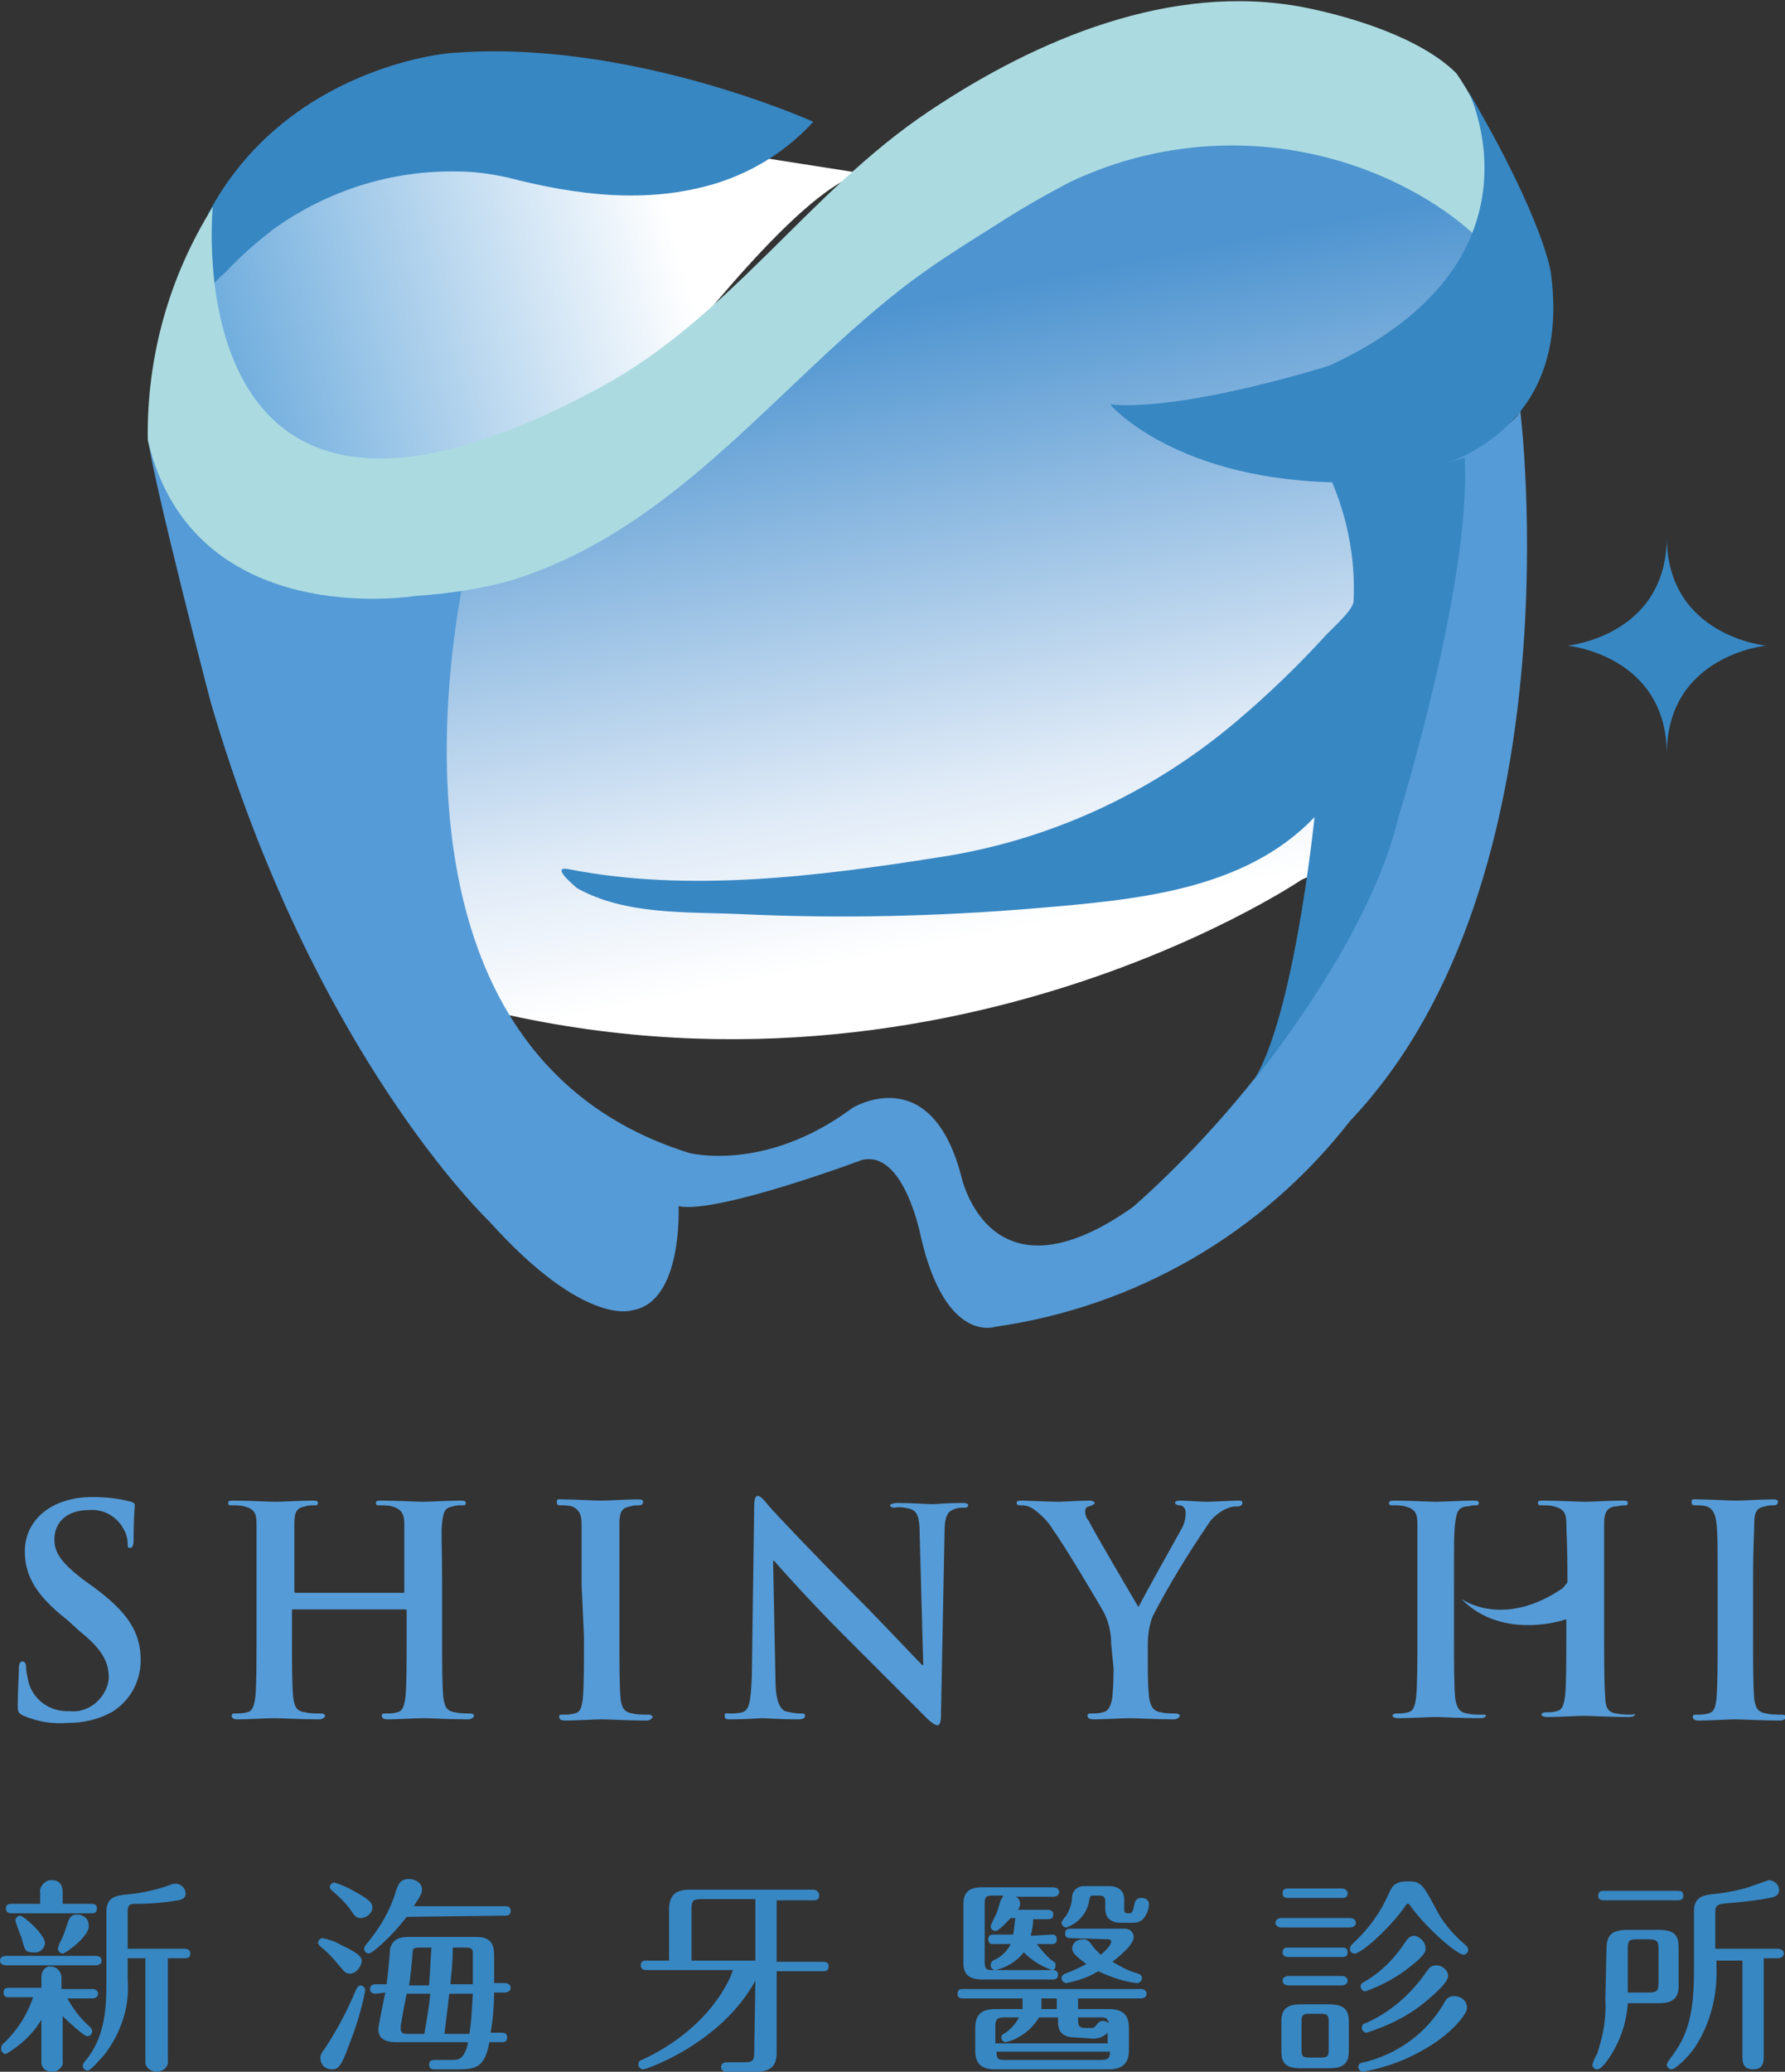
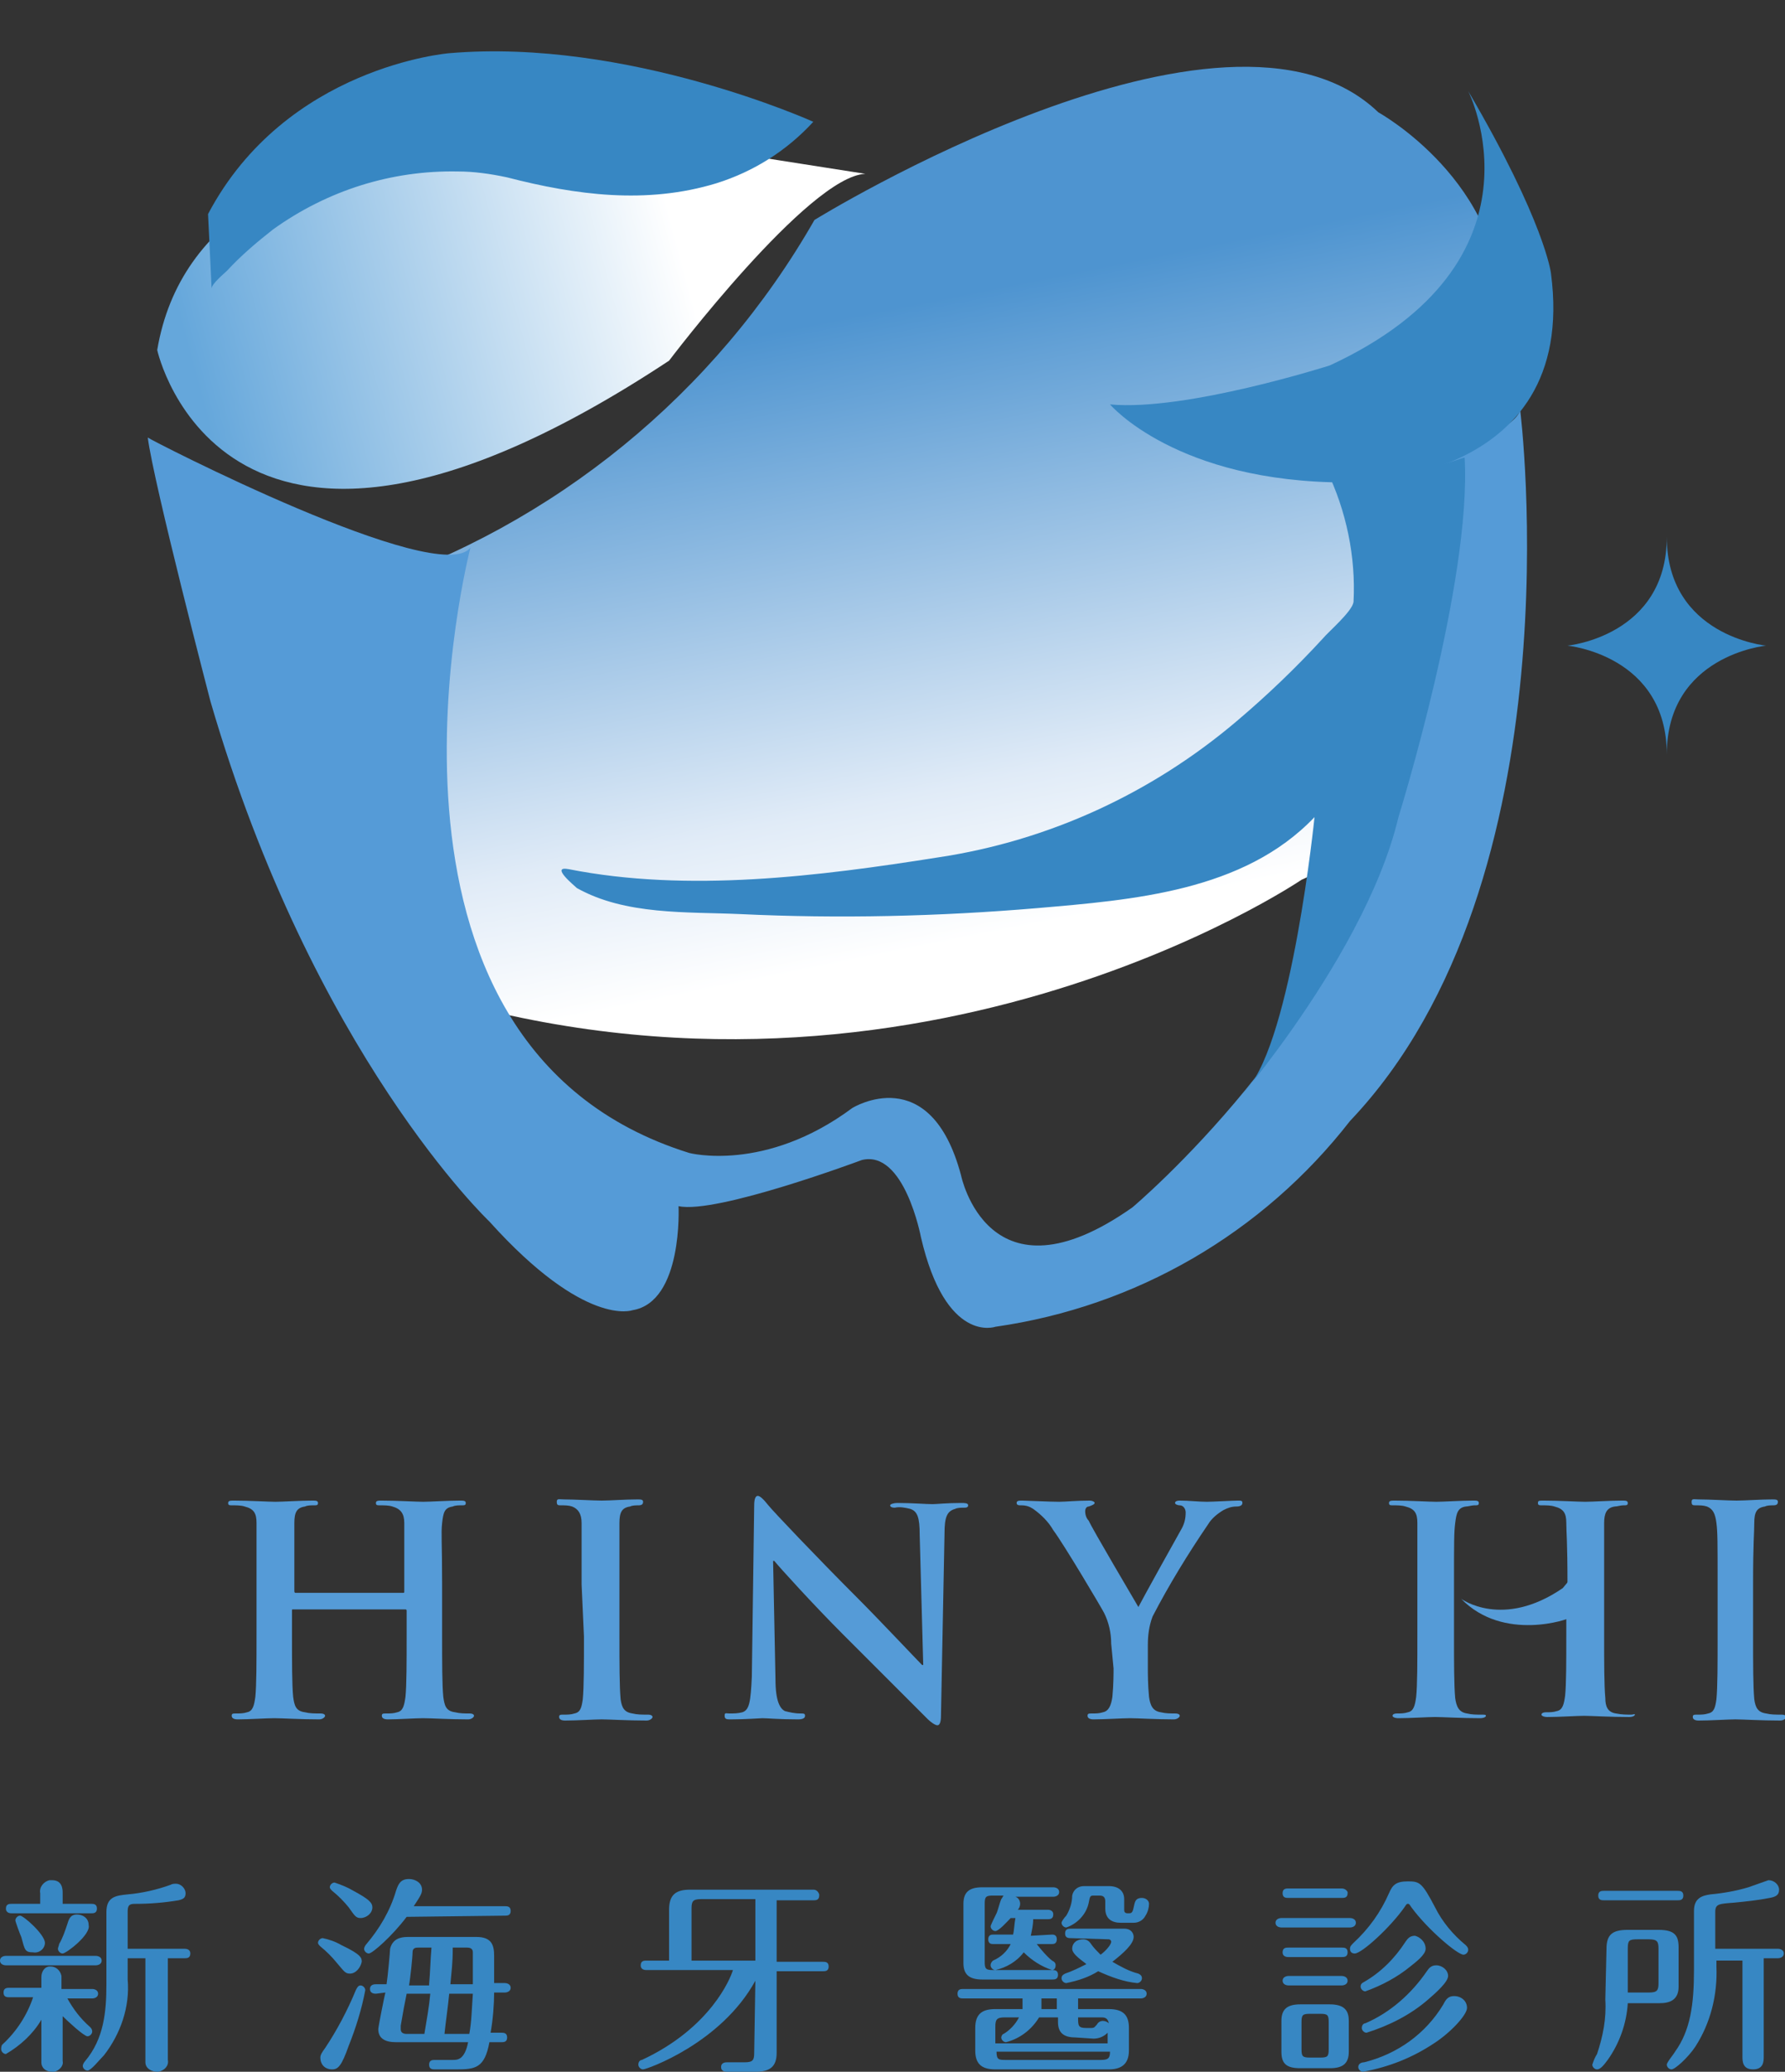
<svg xmlns="http://www.w3.org/2000/svg" version="1.1" id="圖層_1" x="0px" y="0px" viewBox="0 0 151 175.2" style="enable-background:new 0 0 151 175.2;" xml:space="preserve">
  <rect x="0" y="0" width="151" height="175.2" fill="#333333" stroke="none" />
  <style type="text/css">
	.st0{fill:#3787C3;}
	.st1{fill:#559BD7;}
	.st2{fill:url(#SVGID_1_);}
	.st3{fill:url(#SVGID_2_);}
	.st4{fill:#ABDBE1;}
	.st5{fill:#231815;}
	.st6{fill:none;}
</style>
  <g id="圖層_2_1_">
    <g id="圖層_1-2">
      <path class="st0" d="M8.1,165.4c0.2,0,0.5,0.1,0.5,0.4s-0.3,0.4-0.5,0.4H0.5c-0.2,0-0.5-0.1-0.5-0.4s0.3-0.4,0.5-0.4H8.1z     M3.5,170.8c-0.7,1.2-1.8,2.2-3,2.9c-0.2,0-0.4-0.2-0.4-0.4c0-0.1,0-0.3,0.1-0.4c1.2-1.1,2.1-2.5,2.6-4H0.8c-0.2,0-0.5,0-0.5-0.4    s0.3-0.4,0.5-0.4h2.7v-0.9c0-0.5,0.3-0.9,0.7-0.9c0,0,0.1,0,0.1,0c0.4,0,0.8,0.3,0.9,0.8c0,0.1,0,0.1,0,0.2v0.9h2.6    c0.2,0,0.5,0.1,0.5,0.4S8,169,7.8,169H5.7c0.5,0.9,1.1,1.7,1.9,2.4c0.1,0.1,0.2,0.2,0.2,0.4c0,0.2-0.2,0.4-0.4,0.4c0,0,0,0,0,0    c-0.3,0-1.7-1.3-2.1-1.7v3.8c0.1,0.4-0.3,0.8-0.7,0.9c-0.1,0-0.1,0-0.2,0c-0.5,0-0.9-0.3-0.9-0.8c0,0,0-0.1,0-0.1L3.5,170.8z     M3.4,161v-0.9c-0.1-0.5,0.3-1,0.8-1.1c0.1,0,0.1,0,0.2,0c0.9,0,0.9,0.8,0.9,1.1v0.9h2.4c0.2,0,0.5,0,0.5,0.4s-0.3,0.4-0.5,0.4H1    c-0.1,0-0.5,0-0.5-0.4S0.8,161,1,161H3.4z M1.8,163.8c-0.1-0.2-0.5-1.3-0.5-1.4c0-0.2,0.2-0.4,0.4-0.4c0,0,0,0,0,0    c0.3,0,2.1,1.6,2.1,2.3c0,0.5-0.5,0.9-1,0.8c0,0,0,0,0,0C2.1,165.1,2.1,164.9,1.8,163.8L1.8,163.8z M5.3,165.2    c-0.2,0-0.4-0.2-0.4-0.4c0-0.1,0.1-0.3,0.1-0.4c0.3-0.5,0.5-1.1,0.7-1.7c0.1-0.3,0.2-0.8,0.8-0.8c0.5,0,1,0.3,1,0.9    C7.7,163.6,5.6,165.2,5.3,165.2L5.3,165.2z M10.8,167.4c0.2,2.3-0.6,4.6-2,6.4c-0.4,0.4-1.1,1.3-1.4,1.3c-0.2,0-0.4-0.2-0.4-0.4    c0-0.1,0.1-0.3,0.2-0.4c1.6-1.9,1.8-4.2,1.8-6.5v-6.1c0-1.3,0.8-1.4,1.8-1.5c1.2-0.1,2.5-0.4,3.6-0.8c0.2-0.1,0.3-0.1,0.5-0.1    c0.4,0,0.8,0.4,0.8,0.8c0,0.4-0.2,0.5-0.6,0.6c-1.2,0.2-2.4,0.3-3.6,0.3c-0.4,0-0.7,0-0.7,0.6v3.2h4.8c0.1,0,0.5,0,0.5,0.4    s-0.3,0.4-0.5,0.4h-1.4v8.6c0.1,0.5-0.3,0.9-0.8,1c0,0-0.1,0-0.1,0c-0.5,0-1-0.3-1-0.8c0-0.1,0-0.1,0-0.2v-8.6h-1.5V167.4z" />
      <path class="st0" d="M29.6,166.9c-0.4,0-0.5-0.2-1.1-0.9c-0.4-0.5-0.9-1-1.4-1.4c-0.1-0.1-0.2-0.2-0.2-0.3c0-0.2,0.2-0.4,0.4-0.4    c0.5,0.1,1.1,0.3,1.6,0.6c1.7,0.8,1.7,1.1,1.7,1.4C30.5,166.4,30.1,166.9,29.6,166.9z M30.9,168.3c-0.3,1.6-0.8,3.2-1.4,4.7    c-0.6,1.7-0.9,2-1.4,2c-0.6,0-1-0.4-1-1c0-0.2,0.1-0.4,0.4-0.8c1-1.5,1.9-3.2,2.6-4.9c0.1-0.2,0.2-0.4,0.4-0.4    C30.7,167.9,30.9,168.1,30.9,168.3C30.9,168.3,30.9,168.3,30.9,168.3z M30.5,162.2c-0.4,0-0.5-0.2-1-0.9c-0.4-0.5-0.9-1-1.4-1.4    c-0.1-0.1-0.2-0.2-0.2-0.3c0-0.2,0.2-0.4,0.4-0.4c0,0,0,0,0,0c0.6,0.2,1.1,0.4,1.6,0.7c1.3,0.7,1.6,1,1.6,1.4    C31.5,161.8,31,162.2,30.5,162.2z M34.4,162.1c-1.2,1.6-2.9,3.1-3.2,3.1c-0.2,0-0.4-0.2-0.4-0.4c0-0.1,0.1-0.3,0.2-0.4    c1.1-1.3,2-2.8,2.5-4.5c0.2-0.6,0.4-1,1.1-1c0.5,0,1.1,0.3,1.1,0.9c0,0.3-0.1,0.5-0.7,1.4h7.7c0.2,0,0.5,0,0.5,0.4    s-0.3,0.4-0.5,0.4L34.4,162.1z M31.8,168.6c-0.1,0-0.5,0-0.5-0.4s0.4-0.4,0.5-0.4h0.9c0.1-0.6,0.3-2.8,0.3-3c0.2-0.8,0.8-1,1.5-1    h5.8c1.3,0,1.5,0.7,1.5,1.6c0,0.5,0,1.2,0,2.3h0.9c0.2,0,0.5,0.1,0.5,0.4s-0.3,0.4-0.5,0.4h-0.9c0,1-0.1,2.3-0.3,3.4h0.9    c0.2,0,0.5,0,0.5,0.4s-0.3,0.4-0.5,0.4h-1c-0.4,2.2-1.2,2.3-2.8,2.3h-1.8c-0.2,0-0.5,0-0.5-0.4s0.3-0.4,0.5-0.4h1.5    c0.4,0,1,0,1.3-1.5h-6.1c-0.9,0-1.5-0.3-1.5-1.1c0-0.2,0.5-2.7,0.6-3.1L31.8,168.6z M34.4,168.6c-0.2,1-0.3,1.5-0.5,2.7    c0,0.1,0,0.2,0,0.3c0,0.2,0.1,0.4,0.5,0.4h1.5c0.2-1.2,0.4-2.3,0.5-3.4L34.4,168.6z M36.3,167.8c0.1-1.1,0.1-1.9,0.2-3.1h-1.1    c-0.2,0-0.5,0-0.5,0.4s-0.2,2.3-0.3,2.8H36.3z M38,168.6c-0.1,1.1-0.3,2.4-0.4,3.4h2.1c0.2-1.1,0.2-2,0.3-3.4H38z M40,167.8    c0-0.7,0-2.1,0-2.7c0-0.3-0.2-0.4-0.5-0.4h-1.2c0,1.4-0.1,1.9-0.2,3.1H40z" />
      <path class="st0" d="M63.9,167.5c-2.9,5.3-9.2,7.5-9.5,7.5c-0.2,0-0.4-0.2-0.4-0.4c0,0,0,0,0,0c0-0.3,0.2-0.4,0.3-0.4    c5.8-2.7,7.5-6.9,7.7-7.6h-7.3c-0.1,0-0.5,0-0.5-0.4s0.3-0.4,0.5-0.4h1.9v-4.3c0-1.3,0.6-1.7,1.8-1.7h10.4c0.2,0,0.4,0.1,0.5,0.4    c0,0,0,0,0,0.1c0,0.4-0.3,0.4-0.5,0.4h-3.1v5.2h3.9c0.2,0,0.5,0,0.5,0.4s-0.3,0.4-0.5,0.4h-3.9v6.9c0,1.2-0.6,1.6-1.8,1.6h-2.4    c-0.1,0-0.5,0-0.5-0.4s0.4-0.4,0.5-0.4H63c0.7,0,0.8-0.2,0.8-0.8L63.9,167.5z M63.9,160.6h-4.6c-0.7,0-0.8,0.2-0.8,0.8v4.4h5.4    V160.6z" />
      <path class="st0" d="M91.1,169.9h2.7c1.2,0,1.7,0.5,1.7,1.6v1.9c0,1.2-0.7,1.6-1.7,1.6h-9.6c-1.2,0-1.7-0.5-1.7-1.6v-1.9    c0-1.2,0.6-1.6,1.7-1.6h2.3c0-0.1,0-0.3,0-0.5V169h-5c-0.2,0-0.5,0-0.5-0.4s0.3-0.4,0.5-0.4h15c0.2,0,0.5,0.1,0.5,0.4    s-0.3,0.4-0.5,0.4h-5.3V169.9z M89,163.6c0.1,0,0.4,0,0.4,0.4s-0.3,0.4-0.4,0.4h-1.3c0.4,0.5,0.8,1,1.3,1.4    c0.2,0.1,0.3,0.2,0.3,0.4c0,0.2-0.1,0.4-0.3,0.4c0,0,0,0,0,0c-0.9-0.3-1.7-0.8-2.4-1.5c-0.6,0.8-1.5,1.3-2.4,1.5    c-0.2,0-0.4-0.2-0.4-0.4c0,0,0,0,0,0c0-0.2,0.1-0.3,0.2-0.4c0.7-0.3,1.2-0.8,1.5-1.4H84c-0.1,0-0.4,0-0.4-0.4s0.3-0.4,0.4-0.4h1.7    c0.1-0.4,0.1-0.9,0.2-1.4h-0.4c-0.3,0.3-1,1.1-1.3,1.1c-0.2,0-0.4-0.2-0.4-0.4c0,0,0,0,0,0c0-0.1,0.4-0.9,0.5-1.1s0.3-1,0.4-1.2    c0.1-0.1,0.1-0.2,0.2-0.3H84c-0.6,0-0.7,0.1-0.7,0.7v4.9c0,0.6,0.1,0.7,0.7,0.7h5c0.2,0,0.5,0,0.5,0.4s-0.3,0.4-0.5,0.4h-5.9    c-1.2,0-1.6-0.5-1.6-1.4V161c0-1,0.5-1.4,1.6-1.4h6c0.2,0,0.5,0.1,0.5,0.4s-0.3,0.4-0.5,0.4h-3.2c0.3,0.1,0.4,0.4,0.4,0.6    c0,0.2-0.1,0.4-0.2,0.5h2.5c0.1,0,0.5,0,0.5,0.4s-0.3,0.4-0.5,0.4h-1.2c0,0.5-0.1,0.9-0.2,1.4L89,163.6z M91,172.3    c-0.9,0-1.5-0.3-1.5-1.3v-0.4h-1.6c-0.6,1-1.6,1.8-2.8,2.1c-0.2,0-0.4-0.2-0.4-0.4c0-0.1,0.1-0.3,0.2-0.3c0.5-0.3,1-0.8,1.3-1.4    H85c-0.7,0-0.8,0.2-0.8,0.8v1.4h9.5v-0.9c-0.3,0.3-0.7,0.5-1.2,0.5L91,172.3z M84.3,173.5c0,0.7,0.2,0.7,0.8,0.7h8    c0.6,0,0.8-0.1,0.8-0.7H84.3z M89.4,169h-1.3v0.4c0,0.3,0,0.4,0,0.5h1.3L89.4,169z M94.8,162.6c-0.7,0-1.3-0.3-1.3-1.2v-0.6    c0-0.4-0.2-0.5-0.5-0.5h-0.5c-0.3,0-0.3,0.1-0.4,0.6c-0.2,1-1,1.8-1.9,2.1c-0.2,0-0.4-0.2-0.4-0.4c0-0.1,0.2-0.4,0.4-0.6    c0.3-0.5,0.5-1.1,0.5-1.7c0.1-0.5,0.5-0.8,1-0.8h2.1c0.8,0,1.3,0.4,1.3,1.1v0.9c0,0.1,0,0.3,0.3,0.3s0.4,0,0.5-0.5    c0.1-0.4,0.1-0.8,0.7-0.8c0.3,0,0.6,0.2,0.6,0.5c0,0,0,0,0,0c0,0.3-0.1,0.7-0.3,1c-0.2,0.4-0.6,0.6-1,0.6L94.8,162.6z M90.6,163.9    c-0.2,0-0.5,0-0.5-0.4s0.3-0.4,0.5-0.4h4.5c0.6,0,0.8,0.4,0.8,0.7c0,0.6-0.9,1.4-1.8,2.1c0.7,0.4,1.4,0.8,2.2,1    c0.2,0.1,0.3,0.2,0.3,0.4c0,0.2-0.2,0.4-0.4,0.4c-1.1-0.1-2.2-0.5-3.3-1c-0.8,0.5-1.7,0.8-2.7,1c-0.2,0-0.4-0.2-0.4-0.4    c0-0.2,0.1-0.3,0.3-0.4c0.6-0.2,1.2-0.5,1.8-0.8c-0.2-0.2-1.2-0.8-1.2-1.3c0-0.5,0.4-0.8,0.9-0.8c0.3,0,0.5,0.1,0.7,0.4    c0.2,0.3,0.5,0.6,0.8,0.9c0.3-0.2,0.9-0.8,0.9-1.1c0-0.1-0.1-0.2-0.2-0.2c0,0,0,0,0,0L90.6,163.9z M92.3,171.5    c0.3,0,0.3-0.1,0.5-0.3c0.1-0.2,0.3-0.3,0.5-0.3c0.2,0,0.4,0.1,0.5,0.2c-0.1-0.5-0.4-0.5-0.7-0.5h-1.9c0,0.7,0,0.9,0.7,0.9H92.3z" />
      <path class="st0" d="M114.2,162.2c0.2,0,0.5,0.1,0.5,0.4s-0.3,0.4-0.5,0.4h-5.8c-0.2,0-0.5-0.1-0.5-0.4s0.3-0.4,0.5-0.4H114.2z     M112.5,169.5c1.3,0,1.6,0.6,1.6,1.4v2.6c0,1-0.5,1.4-1.6,1.4H110c-1.2,0-1.6-0.4-1.6-1.4v-2.6c0-1,0.5-1.4,1.6-1.4H112.5z     M113.5,167.1c0.2,0,0.5,0.1,0.5,0.4s-0.3,0.4-0.5,0.4H109c-0.2,0-0.5-0.1-0.5-0.4s0.3-0.4,0.5-0.4H113.5z M113.5,159.7    c0.2,0,0.4,0.1,0.5,0.3c0,0,0,0,0,0.1c0,0.4-0.3,0.4-0.5,0.4H109c-0.2,0-0.5,0-0.5-0.4s0.3-0.4,0.5-0.4H113.5z M113.5,164.7    c0.2,0,0.5,0,0.5,0.4s-0.3,0.4-0.5,0.4H109c-0.1,0-0.5,0-0.5-0.4s0.3-0.4,0.5-0.4L113.5,164.7z M110.8,170.3    c-0.6,0-0.7,0.1-0.7,0.7v2.3c0,0.6,0.1,0.7,0.7,0.7h0.9c0.6,0,0.7-0.1,0.7-0.7V171c0-0.6-0.1-0.7-0.7-0.7H110.8z M121.4,161.3    c0.6,1.2,1.5,2.3,2.6,3.2c0.2,0.2,0.2,0.3,0.2,0.4c0,0.2-0.2,0.4-0.4,0.4c0,0,0,0,0,0c-0.5,0-3-2.1-4.4-4    c-0.2-0.3-0.2-0.3-0.3-0.3s-0.1,0-0.3,0.3c-1.2,1.7-3.6,3.9-4.2,3.9c-0.2,0-0.4-0.1-0.4-0.4c0,0,0,0,0,0c0-0.2,0.1-0.3,0.3-0.5    c1.3-1.2,2.3-2.6,3-4.2c0.3-0.7,0.6-1,1.6-1S120.3,159.2,121.4,161.3L121.4,161.3z M124.1,169.8c0,0.6-1.4,2.1-2.8,3    c-1.8,1.2-3.8,2-6,2.4c-0.2,0-0.4-0.2-0.4-0.4c0-0.3,0.3-0.4,0.5-0.4c2.8-0.7,5.2-2.4,6.7-4.9c0.2-0.4,0.4-0.7,0.9-0.7    C123.6,168.8,124.1,169.2,124.1,169.8C124.1,169.8,124.1,169.8,124.1,169.8L124.1,169.8z M120.6,164.8c0,0.5-0.8,1.1-1.3,1.5    c-1.1,0.9-2.4,1.6-3.8,2.1c-0.2,0-0.4-0.2-0.4-0.4c0,0,0,0,0,0c0-0.2,0.1-0.3,0.3-0.4c1.4-0.8,2.6-2,3.5-3.4    c0.2-0.3,0.4-0.5,0.8-0.5C120.1,163.8,120.6,164.2,120.6,164.8L120.6,164.8z M122.5,167.1c0,0.5-1,1.4-1.7,2    c-1.5,1.3-3.3,2.2-5.2,2.8c-0.2,0-0.4-0.2-0.4-0.4c0-0.3,0.2-0.4,0.3-0.4c2.1-0.9,3.9-2.5,5.2-4.4c0.2-0.3,0.4-0.5,0.8-0.5    C122,166.2,122.5,166.6,122.5,167.1L122.5,167.1z" />
      <path class="st0" d="M135.9,164.8c0-1.2,0.5-1.6,1.8-1.6h2.6c1.4,0,1.7,0.5,1.7,1.5v3.3c0,1.1-0.7,1.4-1.6,1.4h-2.7    c-0.1,1.7-0.7,3.4-1.7,4.8c-0.3,0.4-0.6,0.8-0.9,0.8c-0.2,0-0.4-0.2-0.4-0.4c0.1-0.3,0.2-0.6,0.4-0.9c0.5-1.5,0.8-3,0.7-4.6    L135.9,164.8z M141.9,159.9c0.2,0,0.5,0,0.5,0.4s-0.3,0.4-0.5,0.4h-6.2c-0.2,0-0.5,0-0.5-0.4s0.3-0.4,0.5-0.4H141.9z M137.7,168.5    h1.8c0.7,0,0.8-0.2,0.8-0.8v-2.9c0-0.6-0.1-0.8-0.8-0.8h-1c-0.7,0-0.8,0.1-0.8,0.8L137.7,168.5z M147.4,165.8h-2.2v0.5    c0.1,2.4-0.5,4.8-1.8,6.8c-0.6,0.9-1.7,1.9-2,1.9c-0.2,0-0.4-0.2-0.4-0.4c0-0.2,0.6-0.9,0.7-1.1c1.3-1.8,1.6-4,1.6-6.9v-5    c0-1.1,0.7-1.3,1.4-1.4c1.1-0.1,2.2-0.3,3.2-0.6c0.6-0.2,1.1-0.4,1.7-0.6c0.5,0,0.9,0.4,0.9,0.8c0,0.4-0.2,0.6-0.8,0.7    c-1,0.2-2,0.3-3,0.4c-1.3,0.1-1.6,0.1-1.6,0.8v3.1h5.3c0.2,0,0.5,0.1,0.5,0.4s-0.3,0.4-0.5,0.4h-1.2v8.3c0,0.4,0,1.1-0.9,1.1    s-0.9-0.7-0.9-1.1L147.4,165.8z" />
-       <path class="st1" d="M2,145.1c-0.4-0.2-0.5-0.3-0.5-0.8c0-1.3,0.1-2.8,0.1-3.2s0.1-0.6,0.3-0.6s0.3,0.2,0.3,0.4    c0,0.4,0.1,0.8,0.2,1.3c0.4,1.6,1.9,2.6,3.5,2.5c1.6,0.2,3.1-1.1,3.3-2.7c0,0,0-0.1,0-0.1c0-1.2-0.4-2.3-2.4-3.9L5.7,137    c-2.7-2.1-3.6-3.8-3.6-5.8c0-2.7,2.3-4.6,5.7-4.6c1.1,0,2.2,0.1,3.3,0.4c0.2,0.1,0.3,0.1,0.3,0.3s-0.1,1-0.1,2.9    c0,0.5-0.1,0.7-0.3,0.7s-0.2-0.1-0.2-0.4c0-0.6-0.3-1.2-0.6-1.6c-0.6-0.8-1.6-1.3-2.7-1.2c-1.8,0-2.9,1-2.9,2.5    c0,1.1,0.6,2,2.6,3.5l0.7,0.5c3,2.2,4,3.9,4,6.2c0,1.7-0.8,3.3-2.3,4.3c-1.2,0.7-2.5,1-3.9,1C4.4,145.8,3.2,145.6,2,145.1z" />
      <path class="st1" d="M34.1,134.7c0.1,0,0.1,0,0.1-0.2V134c0-3.7,0-4.4,0-5.2s-0.3-1.2-1-1.4c-0.3-0.1-0.7-0.1-1-0.1    c-0.3,0-0.4,0-0.4-0.2s0.2-0.2,0.5-0.2c1.3,0,2.9,0.1,3.5,0.1s2.1-0.1,3.1-0.1c0.3,0,0.5,0,0.5,0.2s-0.1,0.2-0.4,0.2    c-0.2,0-0.5,0-0.7,0.1c-0.7,0.1-0.8,0.5-0.9,1.4s0,1.5,0,5.2v4.3c0,2.3,0,4.2,0.1,5.2c0.1,0.7,0.2,1.2,1,1.3    c0.4,0.1,0.8,0.1,1.2,0.1c0.3,0,0.4,0.1,0.4,0.2s-0.2,0.3-0.5,0.3c-1.6,0-3.1-0.1-3.8-0.1s-2.1,0.1-3,0.1c-0.3,0-0.5-0.1-0.5-0.3    s0.1-0.2,0.4-0.2c0.3,0,0.6,0,0.9-0.1c0.5-0.1,0.6-0.6,0.7-1.3c0.1-1,0.1-3,0.1-5.2v-2.1c0-0.1-0.1-0.1-0.1-0.1c0,0,0,0,0,0h-9.5    c-0.1,0-0.1,0-0.1,0.1c0,0,0,0,0,0v2.1c0,2.3,0,4.2,0.1,5.2c0.1,0.7,0.2,1.2,1,1.3c0.4,0.1,0.8,0.1,1.3,0.1c0.3,0,0.4,0.1,0.4,0.2    s-0.2,0.3-0.5,0.3c-1.6,0-3.1-0.1-3.8-0.1s-2.1,0.1-3.1,0.1c-0.3,0-0.5-0.1-0.5-0.3s0.1-0.2,0.4-0.2c0.3,0,0.6,0,0.9-0.1    c0.5-0.1,0.6-0.6,0.7-1.3c0.1-1,0.1-3,0.1-5.2V134c0-3.7,0-4.4,0-5.2s-0.2-1.2-1-1.4c-0.3-0.1-0.7-0.1-1-0.1c-0.3,0-0.4,0-0.4-0.2    s0.2-0.2,0.5-0.2c1.3,0,2.9,0.1,3.5,0.1s2.1-0.1,3.1-0.1c0.3,0,0.5,0,0.5,0.2s-0.1,0.2-0.4,0.2c-0.2,0-0.5,0-0.7,0.1    c-0.7,0.1-0.9,0.5-0.9,1.4s0,1.5,0,5.2v0.5c0,0.1,0,0.2,0.1,0.2c0,0,0,0,0,0L34.1,134.7z" />
      <path class="st1" d="M49.2,134c0-3.7,0-4.4,0-5.2s-0.3-1.2-0.8-1.4c-0.3-0.1-0.6-0.1-0.9-0.1c-0.3,0-0.4,0-0.4-0.3    s0.2-0.2,0.6-0.2c0.9,0,2.5,0.1,3.2,0.1s2-0.1,3-0.1c0.3,0,0.5,0,0.5,0.2s-0.1,0.3-0.4,0.3c-0.2,0-0.5,0-0.7,0.1    c-0.7,0.1-0.9,0.5-0.9,1.4s0,1.5,0,5.2v4.3c0,2.4,0,4.3,0.1,5.4c0.1,0.7,0.3,1.1,1,1.2c0.4,0.1,0.8,0.1,1.3,0.1    c0.3,0,0.4,0.1,0.4,0.2s-0.2,0.3-0.5,0.3c-1.6,0-3.2-0.1-3.8-0.1s-2.1,0.1-3.1,0.1c-0.3,0-0.5-0.1-0.5-0.3s0.1-0.2,0.4-0.2    c0.3,0,0.6,0,0.9-0.1c0.5-0.1,0.6-0.5,0.7-1.2c0.1-1,0.1-3,0.1-5.3L49.2,134z" />
      <path class="st1" d="M65.6,142c0,1.9,0.4,2.5,0.8,2.7c0.4,0.1,0.8,0.2,1.3,0.2c0.3,0,0.4,0,0.4,0.2s-0.2,0.3-0.6,0.3    c-1.6,0-2.6-0.1-3-0.1c-0.2,0-1.4,0.1-2.7,0.1c-0.3,0-0.5,0-0.5-0.3s0.1-0.2,0.4-0.2c0.4,0,0.7,0,1.1-0.1c0.6-0.2,0.7-0.9,0.8-3    l0.2-14.5c0-0.5,0.1-0.8,0.3-0.8c0.2,0,0.5,0.3,0.9,0.8s4,4.3,7.6,7.9c1.7,1.7,5,5.2,5.4,5.6h0.1l-0.3-11c0-1.5-0.2-2-0.8-2.2    c-0.4-0.1-0.9-0.2-1.3-0.1c-0.3,0-0.4-0.1-0.4-0.2s0.3-0.2,0.6-0.2c1.3,0,2.4,0.1,3,0.1c0.3,0,1.2-0.1,2.4-0.1    c0.3,0,0.6,0,0.6,0.2s-0.2,0.2-0.4,0.2c-0.2,0-0.5,0-0.7,0.1c-0.7,0.2-0.9,0.7-0.9,2.1l-0.3,15.4c0,0.5-0.1,0.8-0.3,0.8    s-0.6-0.3-0.8-0.5c-1.5-1.5-4.7-4.7-7.2-7.2s-5.4-5.7-5.8-6.2h-0.1L65.6,142z" />
      <path class="st1" d="M94,139c0-0.9-0.2-1.8-0.6-2.6c-0.2-0.4-3.4-5.8-4.3-7c-0.4-0.7-1-1.3-1.7-1.8c-0.3-0.2-0.6-0.3-1-0.3    c-0.2,0-0.4,0-0.4-0.2s0.2-0.2,0.5-0.2s2.3,0.1,3.1,0.1c0.5,0,1.5-0.1,2.6-0.1c0.2,0,0.4,0.1,0.4,0.2s-0.2,0.2-0.5,0.3    c-0.2,0-0.3,0.2-0.3,0.4c0,0.3,0.1,0.6,0.3,0.8c0.3,0.7,3.8,6.6,4.2,7.3c0.3-0.6,3.3-6,3.7-6.7c0.2-0.4,0.3-0.8,0.3-1.3    c0-0.3-0.2-0.6-0.5-0.6c-0.2,0-0.4-0.1-0.4-0.2s0.1-0.2,0.4-0.2c0.8,0,1.6,0.1,2.3,0.1c0.5,0,2.2-0.1,2.6-0.1c0.3,0,0.4,0,0.4,0.2    s-0.2,0.3-0.5,0.3c-0.4,0-0.7,0.1-1.1,0.3c-0.5,0.3-1,0.7-1.3,1.2c-1.7,2.5-3.3,5.1-4.7,7.8c-0.3,0.8-0.4,1.6-0.4,2.4v2    c0,0.4,0,1.4,0.1,2.4c0.1,0.7,0.3,1.2,1,1.3c0.4,0.1,0.8,0.1,1.2,0.1c0.3,0,0.4,0.1,0.4,0.2s-0.2,0.3-0.5,0.3    c-1.5,0-3.1-0.1-3.7-0.1s-2.2,0.1-3.1,0.1c-0.3,0-0.5-0.1-0.5-0.3s0.1-0.2,0.4-0.2c0.3,0,0.6,0,0.9-0.1c0.5-0.1,0.7-0.6,0.8-1.3    c0.1-1,0.1-2.1,0.1-2.4L94,139z" />
      <path class="st1" d="M145.3,134c0-3.7,0-4.4-0.1-5.2s-0.3-1.2-0.8-1.4c-0.3-0.1-0.6-0.1-0.9-0.1c-0.3,0-0.4,0-0.4-0.3    s0.2-0.2,0.6-0.2c0.9,0,2.5,0.1,3.2,0.1s2.1-0.1,3-0.1c0.3,0,0.5,0,0.5,0.2s-0.1,0.3-0.4,0.3c-0.2,0-0.5,0-0.7,0.1    c-0.7,0.1-0.9,0.5-0.9,1.4s-0.1,1.5-0.1,5.2v4.3c0,2.4,0,4.3,0.1,5.4c0.1,0.7,0.3,1.1,1,1.2c0.4,0.1,0.8,0.1,1.3,0.1    c0.3,0,0.4,0.1,0.4,0.2s-0.2,0.3-0.5,0.3c-1.6,0-3.2-0.1-3.8-0.1s-2.1,0.1-3.1,0.1c-0.3,0-0.5-0.1-0.5-0.3s0.1-0.2,0.4-0.2    c0.3,0,0.6,0,0.9-0.1c0.5-0.1,0.6-0.5,0.7-1.2c0.1-1,0.1-3,0.1-5.3L145.3,134z" />
      <path class="st1" d="M125.3,145c-0.4,0-0.8,0-1.2-0.1c-0.7-0.1-0.9-0.6-1-1.3c-0.1-1.1-0.1-3-0.1-5.2V134c0-3.7,0-4.4,0.1-5.2    s0.2-1.3,0.9-1.4c0.2,0,0.5-0.1,0.7-0.1c0.3,0,0.4,0,0.4-0.2s-0.2-0.2-0.5-0.2c-1,0-2.5,0.1-3.1,0.1s-2.2-0.1-3.5-0.1    c-0.3,0-0.5,0-0.5,0.2s0.1,0.2,0.4,0.2c0.3,0,0.7,0,1,0.1c0.8,0.2,1,0.6,1,1.4s0,1.5,0,5.2v4.3c0,2.3,0,4.2-0.1,5.2    c-0.1,0.7-0.2,1.2-0.7,1.3c-0.3,0.1-0.6,0.1-0.9,0.1c-0.3,0-0.4,0.1-0.4,0.2s0.2,0.2,0.5,0.2c1,0,2.5-0.1,3.1-0.1s2.2,0.1,3.8,0.1    c0.3,0,0.5-0.1,0.5-0.2S125.6,145,125.3,145z" />
      <path class="st1" d="M138,145c-0.4,0-0.8,0-1.3-0.1c-0.7-0.1-0.9-0.6-0.9-1.3c-0.1-1.1-0.1-3-0.1-5.2V134c0-3.7,0-4.4,0-5.2    s0.2-1.3,0.9-1.4c0.2,0,0.5-0.1,0.7-0.1c0.3,0,0.4,0,0.4-0.2s-0.2-0.2-0.5-0.2c-1,0-2.5,0.1-3.1,0.1s-2.2-0.1-3.5-0.1    c-0.4,0-0.5,0-0.5,0.2s0.1,0.2,0.4,0.2c0.3,0,0.7,0,1,0.1c0.8,0.2,1,0.6,1,1.4s0.1,1.5,0.1,5.2v0.5c0,0.1,0,0.1-0.1,0.1    c0.1,0.4,0.1,0.7,0,1.1c0,0.1,0,0.2-0.1,0.3l0,0c0.1,0,0.1,0.1,0.1,0.1c0,0,0,0,0,0v2.1c0,2.3,0,4.2-0.1,5.2    c-0.1,0.7-0.2,1.2-0.7,1.3c-0.3,0.1-0.6,0.1-0.9,0.1c-0.3,0-0.4,0.1-0.4,0.2s0.2,0.2,0.5,0.2c1,0,2.5-0.1,3.1-0.1s2.2,0.1,3.8,0.1    c0.3,0,0.5-0.1,0.5-0.2S138.2,145,138,145z" />
      <path class="st1" d="M123.6,135.2c0,0,3.5,2.6,8.6-0.9l0.5-0.6l0.1,3.1C132.8,136.9,127.2,138.9,123.6,135.2z" />
      <line class="st1" x1="124" y1="136.8" x2="124" y2="136.7" />
    </g>
  </g>
  <g id="圖層_2_2_">
    <g id="圖層_1-2_1_">
      <linearGradient id="SVGID_1_" gradientUnits="userSpaceOnUse" x1="57.323" y1="155.405" x2="16.383" y2="144.456" gradientTransform="matrix(1 0 0 -1 0 175.89)">
        <stop offset="0" style="stop-color:#FFFFFF" />
        <stop offset="1" style="stop-color:#65A7DB" />
      </linearGradient>
      <path class="st2" d="M56.6,12.1c0,0-39.4-5.7-43.3,17.5c0,0,5.6,25.8,43.3,0.9c0,0,11.8-15.6,16.6-15.8L56.6,12.1z" />
      <linearGradient id="SVGID_2_" gradientUnits="userSpaceOnUse" x1="85.634" y1="97.245" x2="75.134" y2="149.775" gradientTransform="matrix(1 0 0 -1 0 175.89)">
        <stop offset="0" style="stop-color:#FFFFFF" />
        <stop offset="0.24" style="stop-color:#E0EBF7" />
        <stop offset="1" style="stop-color:#4E94D0" />
      </linearGradient>
      <path class="st3" d="M30.8,49.7c16.1-5.3,29.7-16.4,38.1-31.1c0,0,34.8-21.5,47.7-9.1c0,0,10.7,5.9,10.4,17.1c0,0-4.8,11.9-4.8,14    s1,17.7,1,17.7l-1,10.6l-12.1,5.5c0,0-33.6,22.8-75.7,9.1L30.8,49.7z" />
      <path class="st0" d="M149.4,54.6c0,0-8.4-0.8-8.4-9.2c0,8.4-8.4,9.2-8.4,9.2s8.4,0.8,8.4,9.2C141,55.4,149.4,54.6,149.4,54.6z" />
      <path class="st0" d="M17.9,24.4c0-0.4,1.1-1.3,1.3-1.5c1.2-1.3,2.5-2.4,3.9-3.5c4.6-3.3,10-5,15.6-4.9c1.4,0,2.8,0.2,4.2,0.5    c5.8,1.5,11.8,2.3,17.7,0.5c3.2-1,6-2.8,8.2-5.2c0,0-15.7-7.1-30.8-5.8c0,0-13.8,1.1-20.4,13.6L17.9,24.4z" />
      <path class="st1" d="M39.8,46.3c0,0-11,42,18.5,51.2c0,0,6.4,1.7,13.8-3.8c0,0,6.6-4.1,9.2,5.7c0,0,2.3,11.3,14.5,2.7    c0,0,18.3-15.4,21.8-33.6c0,0,1.9-20.1,0.3-29.5c0,0,9.7-1.6,10.7-4.3c0,0,5,39.7-14.4,60.1c-7.4,9.5-18.1,15.7-30,17.4    c0,0-4.2,1.5-6.3-7.6c0,0-1.4-7.4-5-6.5c0,0-12.3,4.6-15.5,3.9c0,0,0.4,8.1-3.9,8.8c0,0-4,1.5-12.1-7.5c0,0-14.9-14.1-23.6-44    c0,0-4.8-18.4-5.3-22.3C12.5,37.1,37.2,49.8,39.8,46.3z" />
-       <path class="st4" d="M18,17.5c0,0-3.5,34.9,32.7,15.3c11-5.9,17.7-16.6,27.9-23.4c9.1-6.1,20.5-10.9,31.6-8.8    c4.1,0.8,10,2.6,13,5.6c2.3,3.3,3.6,7.2,3.7,11.2v4.8c0,0-3-4.4-10.5-7.5c-8.3-3.4-17.7-3.2-25.9,0.7c-2.1,1.1-4.2,2.3-6.2,3.6    c-2.4,1.5-4.8,3-7.1,4.7C66,32.1,57.6,44.5,43.5,49c-2.7,0.8-5.5,1.2-8.4,1.4c0,0-18.8,3.1-22.6-13.2C12.4,30.2,14.3,23.4,18,17.5    z" />
      <path class="st0" d="M124.2,7.7c0,0,7.3,14.4-11.7,23.2c0,0-12.2,3.9-18.6,3.3c0,0,5.6,6.6,20,6.6c0,0,19.7,0.4,17.3-17.7    C131.2,23.1,130.7,18.8,124.2,7.7z" />
      <path class="st0" d="M112.2,39.7c1.7,3.5,2.5,7.4,2.3,11.2c-0.1,0.8-2.1,2.5-2.6,3.1c-2.3,2.5-4.7,4.8-7.3,7    c-7.2,6.1-15.9,10.1-25.2,11.5c-10.1,1.6-21.2,3-31.3,1c-1.6-0.3,0.5,1.4,0.7,1.6c4.1,2.3,9.3,2,13.8,2.2    c8.4,0.4,16.8,0.2,25.1-0.5c8.1-0.7,17.5-1.4,23.5-7.7c0,0-1.9,18.7-5.7,23s9.8-10.3,12.8-23c0,0,6.2-19.9,5.6-30.4    C123.9,38.6,114.9,42.1,112.2,39.7z" />
    </g>
  </g>
  <g id="圖層_2_4_">
    <g id="圖層_1-2_3_">
      <path class="st5" d="M-55.6,54.5c0,0-8.4-0.8-8.4-9.2c0,8.4-8.4,9.2-8.4,9.2s8.4,0.8,8.4,9.2C-64,55.3-55.6,54.5-55.6,54.5z" />
      <path class="st5" d="M-187.1,24.3c0-0.4,1.1-1.3,1.3-1.5c5.1-5.4,12.2-8.5,19.6-8.4c1.4,0,2.8,0.2,4.2,0.5    c5.8,1.5,11.8,2.3,17.7,0.5c3.2-1,6-2.8,8.2-5.2c0,0-15.7-7.1-30.8-5.8c0,0-13.8,1.1-20.4,13.6L-187.1,24.3z" />
      <path class="st5" d="M-165.2,46.2c0,0-11,42,18.4,51.2c0,0,6.4,1.7,13.8-3.8c0,0,6.6-4.1,9.2,5.7c0,0,2.3,11.3,14.5,2.7    c0,0,18.3-15.4,21.8-33.6c0,0,1.9-20.1,0.3-29.5c0,0,9.7-1.6,10.7-4.3c0,0,5,39.7-14.4,60.1c-7.3,9.5-18.1,15.7-29.9,17.4    c0,0-4.2,1.5-6.3-7.6c0,0-1.4-7.4-5-6.5c0,0-12.3,4.6-15.5,3.9c0,0,0.4,8.1-3.9,8.8c0,0-4,1.5-12.1-7.5c0,0-14.9-14.1-23.6-44    c0,0-4.8-18.4-5.2-22.3C-192.5,37-167.8,49.7-165.2,46.2z" />
      <path class="st5" d="M-187,17.4c0,0-3.6,34.9,32.7,15.3c11-5.9,17.7-16.6,27.9-23.4c9.1-6.1,20.5-10.9,31.6-8.8    c4.1,0.8,10,2.6,13,5.6c2.3,3.3,3.6,7.2,3.7,11.2V22c0,0-3-4.4-10.5-7.5c-8.3-3.4-17.7-3.2-25.9,0.7c-2.1,1.1-4.2,2.3-6.2,3.6    c-2.4,1.5-4.8,3-7.1,4.7c-11.4,8.4-19.8,20.9-33.9,25.4c-2.7,0.8-5.5,1.2-8.4,1.4c0,0-18.8,3.1-22.6-13.2    C-192.6,30.1-190.7,23.3-187,17.4z" />
      <path class="st5" d="M-80.8,7.6c0,0,7.3,14.4-11.7,23.2c0,0-12.2,3.9-18.6,3.3c0,0,5.6,6.6,20,6.6c0,0,19.7,0.4,17.3-17.7    C-73.8,23-74.3,18.7-80.8,7.6z" />
      <path class="st5" d="M-92.8,39.6c1.7,3.5,2.5,7.4,2.3,11.2c-0.1,0.8-2.1,2.5-2.6,3.1c-2.3,2.5-4.7,4.8-7.3,7    c-7.1,6.1-15.9,10.1-25.2,11.5c-10.1,1.6-21.2,3-31.3,1c-1.6-0.3,0.4,1.4,0.7,1.6c4.1,2.3,9.3,2,13.8,2.2    c8.4,0.4,16.8,0.2,25.1-0.5c8.1-0.7,17.5-1.4,23.5-7.7c0,0-1.9,18.7-5.7,23s9.8-10.3,12.8-23c0,0,6.2-19.9,5.6-30.4    C-81.2,38.4-90.1,42-92.8,39.6z" />
      <path class="st5" d="M-196.9,165.4c0.2,0,0.5,0.1,0.5,0.4s-0.3,0.4-0.5,0.4h-7.6c-0.2,0-0.5-0.1-0.5-0.4s0.3-0.4,0.5-0.4H-196.9z     M-201.5,170.8c-0.7,1.2-1.8,2.2-3,2.9c-0.2,0-0.4-0.2-0.4-0.4c0-0.1,0-0.3,0.1-0.4c1.2-1.1,2.1-2.5,2.6-4h-2.1    c-0.2,0-0.5,0-0.5-0.4s0.3-0.4,0.5-0.4h2.7v-0.9c0-0.5,0.3-0.9,0.7-0.9c0,0,0.1,0,0.1,0c0.4,0,0.8,0.3,0.9,0.8c0,0.1,0,0.1,0,0.2    v0.9h2.6c0.2,0,0.5,0.1,0.5,0.4s-0.3,0.4-0.5,0.4h-2.1c0.5,0.9,1.1,1.7,1.9,2.4c0.1,0.1,0.2,0.2,0.2,0.4c0,0.2-0.2,0.4-0.4,0.4    c0,0,0,0,0,0c-0.3,0-1.7-1.3-2.1-1.7v3.8c0.1,0.4-0.3,0.8-0.7,0.9c-0.1,0-0.1,0-0.2,0c-0.5,0-0.9-0.3-0.9-0.8c0,0,0-0.1,0-0.1    V170.8z M-201.6,161v-0.9c-0.1-0.5,0.3-1,0.8-1.1c0.1,0,0.1,0,0.2,0c0.9,0,0.9,0.8,0.9,1.1v0.9h2.4c0.2,0,0.5,0,0.5,0.4    s-0.3,0.4-0.5,0.4h-6.8c-0.1,0-0.5,0-0.5-0.4s0.3-0.4,0.5-0.4H-201.6z M-203.3,163.8c-0.1-0.2-0.5-1.3-0.5-1.4    c0-0.2,0.2-0.4,0.4-0.4c0,0,0,0,0,0c0.3,0,2.1,1.6,2.1,2.3c0,0.5-0.5,0.9-1,0.8c0,0,0,0,0,0C-202.9,165.1-202.9,164.9-203.3,163.8    L-203.3,163.8z M-199.7,165.2c-0.2,0-0.4-0.2-0.4-0.4c0-0.1,0.1-0.3,0.1-0.4c0.3-0.5,0.5-1.1,0.7-1.7c0.1-0.3,0.2-0.8,0.8-0.8    c0.5,0,1,0.3,1,0.9C-197.4,163.6-199.4,165.2-199.7,165.2L-199.7,165.2z M-194.2,167.4c0.2,2.3-0.6,4.6-2,6.4    c-0.4,0.4-1.1,1.3-1.4,1.3c-0.2,0-0.4-0.2-0.4-0.4c0-0.1,0.1-0.3,0.2-0.4c1.6-1.9,1.8-4.2,1.8-6.5v-6.1c0-1.3,0.8-1.4,1.8-1.5    c1.2-0.1,2.5-0.4,3.6-0.8c0.2-0.1,0.3-0.1,0.5-0.1c0.4,0,0.8,0.4,0.8,0.8c0,0.4-0.2,0.5-0.6,0.6c-1.2,0.2-2.4,0.3-3.6,0.3    c-0.4,0-0.7,0-0.7,0.6v3.2h4.8c0.2,0,0.5,0,0.5,0.4s-0.3,0.4-0.5,0.4h-1.4v8.6c0.1,0.5-0.3,0.9-0.8,1c0,0-0.1,0-0.1,0    c-0.5,0-1-0.3-1-0.8c0-0.1,0-0.1,0-0.2v-8.6h-1.5V167.4z" />
      <path class="st5" d="M-175.4,166.9c-0.4,0-0.5-0.2-1.1-0.9c-0.4-0.5-0.9-1-1.4-1.4c-0.1-0.1-0.2-0.2-0.2-0.3    c0-0.2,0.2-0.4,0.4-0.4c0.5,0.1,1.1,0.3,1.6,0.6c1.7,0.8,1.7,1.1,1.7,1.4C-174.5,166.4-174.9,166.9-175.4,166.9z M-174.1,168.3    c-0.3,1.6-0.8,3.2-1.4,4.7c-0.6,1.7-0.9,2-1.4,2c-0.6,0-1-0.4-1-1c0-0.2,0.1-0.4,0.4-0.8c1-1.5,1.9-3.2,2.6-4.9    c0.1-0.2,0.2-0.4,0.4-0.4C-174.3,167.9-174.1,168.1-174.1,168.3C-174.1,168.3-174.1,168.3-174.1,168.3z M-174.5,162.2    c-0.4,0-0.5-0.2-1.1-0.9c-0.4-0.5-0.9-1-1.3-1.4c-0.1-0.1-0.2-0.2-0.2-0.3c0-0.2,0.2-0.4,0.4-0.4c0,0,0,0,0,0    c0.6,0.2,1.1,0.4,1.6,0.7c1.3,0.7,1.6,1,1.6,1.4C-173.5,161.8-174,162.2-174.5,162.2z M-170.6,162.1c-1.2,1.6-2.8,3.1-3.2,3.1    c-0.2,0-0.4-0.2-0.4-0.4c0-0.1,0.1-0.3,0.2-0.4c1.1-1.3,2-2.8,2.5-4.5c0.2-0.6,0.4-1,1.1-1c0.5,0,1.1,0.3,1.1,0.9    c0,0.3-0.1,0.5-0.7,1.4h7.7c0.2,0,0.5,0,0.5,0.4s-0.3,0.4-0.5,0.4L-170.6,162.1z M-173.2,168.6c-0.1,0-0.5,0-0.5-0.4    s0.3-0.4,0.5-0.4h0.9c0.1-0.6,0.3-2.8,0.3-3c0.2-0.8,0.8-1,1.5-1h5.8c1.3,0,1.5,0.7,1.5,1.6c0,0.5,0,1.2,0,2.3h0.9    c0.2,0,0.5,0.1,0.5,0.4s-0.3,0.4-0.5,0.4h-0.9c0,1-0.1,2.3-0.3,3.4h0.9c0.2,0,0.5,0,0.5,0.4s-0.3,0.4-0.5,0.4h-1    c-0.4,2.2-1.2,2.3-2.8,2.3h-1.8c-0.2,0-0.5,0-0.5-0.4s0.3-0.4,0.5-0.4h1.5c0.4,0,1,0,1.3-1.5h-6.1c-0.9,0-1.5-0.3-1.5-1.1    c0-0.2,0.5-2.7,0.6-3.1L-173.2,168.6z M-170.6,168.6c-0.2,1-0.3,1.5-0.5,2.7c0,0.1,0,0.2,0,0.3c0,0.2,0.1,0.4,0.4,0.4h1.5    c0.2-1.2,0.4-2.3,0.5-3.4L-170.6,168.6z M-168.7,167.8c0.1-1.1,0.1-1.9,0.2-3.1h-1.1c-0.2,0-0.4,0-0.5,0.4s-0.2,2.3-0.3,2.8    H-168.7z M-167,168.6c-0.1,1.1-0.3,2.4-0.4,3.4h2.1c0.2-1.1,0.2-2,0.3-3.4H-167z M-165,167.8c0-0.7,0-2.1,0-2.7    c0-0.3-0.2-0.4-0.5-0.4h-1.2c0,1.4-0.1,1.9-0.2,3.1H-165z" />
      <path class="st5" d="M-141.1,167.5c-2.9,5.3-9.2,7.5-9.5,7.5c-0.2,0-0.4-0.2-0.4-0.4c0,0,0,0,0,0c0-0.3,0.2-0.4,0.4-0.4    c5.8-2.7,7.4-6.9,7.7-7.6h-7.3c-0.1,0-0.5,0-0.5-0.4s0.3-0.4,0.5-0.4h1.9v-4.3c0-1.3,0.6-1.7,1.8-1.7h10.4c0.2,0,0.4,0.1,0.5,0.4    c0,0,0,0,0,0.1c0,0.4-0.3,0.4-0.5,0.4h-3.1v5.2h3.9c0.2,0,0.5,0,0.5,0.4s-0.3,0.4-0.5,0.4h-3.9v6.9c0,1.2-0.6,1.6-1.8,1.6h-2.4    c-0.1,0-0.5,0-0.5-0.4s0.4-0.4,0.5-0.4h1.6c0.7,0,0.8-0.2,0.8-0.8L-141.1,167.5z M-141.1,160.6h-4.6c-0.7,0-0.8,0.2-0.8,0.8v4.4    h5.4V160.6z" />
      <path class="st5" d="M-113.9,169.9h2.7c1.2,0,1.7,0.5,1.7,1.6v1.9c0,1.2-0.7,1.6-1.7,1.6h-9.6c-1.2,0-1.7-0.5-1.7-1.6v-1.9    c0-1.2,0.6-1.6,1.7-1.6h2.3c0-0.1,0-0.3,0-0.5V169h-5c-0.2,0-0.5,0-0.5-0.4s0.3-0.4,0.5-0.4h15c0.2,0,0.5,0.1,0.5,0.4    s-0.3,0.4-0.5,0.4h-5.3V169.9z M-116,163.6c0.1,0,0.4,0,0.4,0.4s-0.3,0.4-0.4,0.4h-1.3c0.4,0.5,0.8,1,1.3,1.4    c0.2,0.1,0.3,0.2,0.3,0.4c0,0.2-0.1,0.4-0.3,0.4c0,0,0,0,0,0c-0.9-0.3-1.7-0.8-2.4-1.5c-0.6,0.8-1.5,1.3-2.4,1.5    c-0.2,0-0.4-0.2-0.4-0.4c0,0,0,0,0,0c0-0.2,0.1-0.3,0.2-0.4c0.7-0.3,1.2-0.8,1.5-1.4h-1.4c-0.1,0-0.4,0-0.4-0.4s0.3-0.4,0.4-0.4    h1.7c0.1-0.4,0.1-0.9,0.2-1.4h-0.4c-0.3,0.3-1,1.1-1.3,1.1c-0.2,0-0.4-0.2-0.4-0.4c0,0,0,0,0,0c0-0.1,0.4-0.9,0.5-1.1    s0.3-1,0.4-1.2c0.1-0.1,0.1-0.2,0.2-0.3h-0.9c-0.6,0-0.7,0.1-0.7,0.7v4.9c0,0.6,0.1,0.7,0.7,0.7h5c0.2,0,0.5,0,0.5,0.4    s-0.3,0.4-0.5,0.4h-5.9c-1.2,0-1.6-0.5-1.6-1.4V161c0-1,0.5-1.4,1.6-1.4h6c0.2,0,0.5,0.1,0.5,0.4s-0.3,0.4-0.5,0.4h-3.2    c0.3,0.1,0.4,0.4,0.4,0.6c0,0.2-0.1,0.4-0.2,0.5h2.5c0.1,0,0.5,0,0.5,0.4s-0.3,0.4-0.5,0.4h-1.2c0,0.5-0.1,0.9-0.2,1.4L-116,163.6    z M-114,172.3c-0.9,0-1.5-0.3-1.5-1.3v-0.4h-1.6c-0.6,1-1.6,1.8-2.8,2.1c-0.2,0-0.4-0.2-0.4-0.4c0-0.1,0.1-0.3,0.2-0.3    c0.5-0.3,1-0.8,1.3-1.4h-1.3c-0.7,0-0.8,0.2-0.8,0.8v1.4h9.5v-0.9c-0.3,0.3-0.7,0.5-1.2,0.5L-114,172.3z M-120.7,173.5    c0,0.7,0.2,0.7,0.8,0.7h8c0.6,0,0.8-0.1,0.8-0.7H-120.7z M-115.6,169h-1.3v0.4c0,0.3,0,0.4,0,0.5h1.3L-115.6,169z M-110.2,162.6    c-0.7,0-1.3-0.3-1.3-1.2v-0.6c0-0.4-0.2-0.5-0.5-0.5h-0.5c-0.3,0-0.3,0.1-0.4,0.6c-0.2,1-1,1.8-1.9,2.1c-0.2,0-0.4-0.2-0.4-0.4    c0-0.1,0.2-0.4,0.4-0.6c0.3-0.5,0.5-1.1,0.5-1.7c0.1-0.5,0.5-0.8,1-0.8h2.1c0.8,0,1.3,0.4,1.3,1.1v0.9c0,0.1,0,0.3,0.3,0.3    s0.4,0,0.5-0.5c0.1-0.4,0.1-0.8,0.7-0.8c0.3,0,0.6,0.2,0.6,0.5c0,0,0,0,0,0c0,0.3-0.1,0.7-0.3,1c-0.2,0.4-0.6,0.6-1,0.6    L-110.2,162.6z M-114.4,163.9c-0.2,0-0.5,0-0.5-0.4s0.3-0.4,0.5-0.4h4.5c0.6,0,0.8,0.4,0.8,0.7c0,0.6-0.9,1.4-1.8,2.1    c0.7,0.4,1.4,0.8,2.2,1c0.2,0.1,0.3,0.2,0.3,0.4c0,0.2-0.2,0.4-0.4,0.4c-1.1-0.1-2.2-0.5-3.3-1c-0.8,0.5-1.7,0.8-2.7,1    c-0.2,0-0.4-0.2-0.4-0.4c0-0.2,0.1-0.3,0.3-0.4c0.6-0.2,1.2-0.5,1.8-0.8c-0.2-0.2-1.2-0.8-1.2-1.3c0-0.5,0.4-0.8,0.9-0.8    c0.3,0,0.5,0.1,0.7,0.4c0.2,0.3,0.5,0.6,0.8,0.9c0.3-0.2,0.9-0.8,0.9-1.1c0-0.1-0.1-0.2-0.2-0.2c0,0,0,0,0,0L-114.4,163.9z     M-112.7,171.5c0.3,0,0.3-0.1,0.5-0.3c0.1-0.2,0.3-0.3,0.5-0.3c0.2,0,0.4,0.1,0.5,0.2c-0.1-0.5-0.4-0.5-0.7-0.5h-1.9    c0,0.7,0,0.9,0.7,0.9H-112.7z" />
      <path class="st5" d="M-90.8,162.2c0.2,0,0.5,0.1,0.5,0.4s-0.3,0.4-0.5,0.4h-5.8c-0.2,0-0.5-0.1-0.5-0.4s0.3-0.4,0.5-0.4H-90.8z     M-92.5,169.5c1.3,0,1.6,0.6,1.6,1.4v2.6c0,1-0.5,1.4-1.6,1.4H-95c-1.2,0-1.6-0.4-1.6-1.4v-2.6c0-1,0.5-1.4,1.6-1.4H-92.5z     M-91.5,167.1c0.2,0,0.5,0.1,0.5,0.4s-0.3,0.4-0.5,0.4H-96c-0.2,0-0.5-0.1-0.5-0.4s0.3-0.4,0.5-0.4H-91.5z M-91.5,159.7    c0.2,0,0.4,0.1,0.5,0.3c0,0,0,0,0,0.1c0,0.4-0.3,0.4-0.5,0.4H-96c-0.2,0-0.5,0-0.5-0.4s0.3-0.4,0.5-0.4H-91.5z M-91.5,164.7    c0.2,0,0.5,0,0.5,0.4s-0.3,0.4-0.5,0.4H-96c-0.1,0-0.5,0-0.5-0.4s0.3-0.4,0.5-0.4L-91.5,164.7z M-94.2,170.3    c-0.6,0-0.7,0.1-0.7,0.7v2.3c0,0.6,0.1,0.7,0.7,0.7h0.9c0.6,0,0.7-0.1,0.7-0.7V171c0-0.6-0.1-0.7-0.7-0.7H-94.2z M-83.6,161.3    c0.6,1.2,1.5,2.3,2.6,3.2c0.2,0.2,0.2,0.3,0.2,0.4c0,0.2-0.2,0.4-0.4,0.4c0,0,0,0,0,0c-0.5,0-3-2.1-4.4-4    c-0.2-0.3-0.2-0.3-0.3-0.3s-0.1,0-0.3,0.3c-1.2,1.7-3.6,3.9-4.2,3.9c-0.2,0-0.4-0.1-0.4-0.4c0,0,0,0,0,0c0-0.2,0.1-0.3,0.3-0.5    c1.3-1.2,2.3-2.6,3-4.2c0.3-0.7,0.6-1,1.6-1S-84.7,159.2-83.6,161.3L-83.6,161.3z M-80.9,169.8c0,0.6-1.4,2.1-2.8,3    c-1.8,1.2-3.8,2-6,2.4c-0.2,0-0.4-0.2-0.4-0.4c0-0.3,0.3-0.4,0.5-0.4c2.8-0.7,5.2-2.4,6.7-4.9c0.2-0.4,0.4-0.7,0.9-0.7    C-81.4,168.8-80.9,169.2-80.9,169.8C-80.9,169.8-80.9,169.8-80.9,169.8L-80.9,169.8z M-84.4,164.8c0,0.5-0.8,1.1-1.3,1.5    c-1.1,0.9-2.4,1.6-3.8,2.1c-0.2,0-0.4-0.2-0.4-0.4c0,0,0,0,0,0c0-0.2,0.1-0.3,0.3-0.4c1.4-0.8,2.6-2,3.5-3.4    c0.2-0.3,0.4-0.5,0.8-0.5C-84.9,163.8-84.4,164.2-84.4,164.8L-84.4,164.8z M-82.5,167.1c0,0.5-1,1.4-1.7,2    c-1.5,1.3-3.3,2.2-5.2,2.8c-0.2,0-0.4-0.2-0.4-0.4c0-0.3,0.2-0.4,0.3-0.4c2.1-0.9,3.9-2.5,5.2-4.4c0.2-0.3,0.4-0.5,0.8-0.5    C-83,166.2-82.5,166.6-82.5,167.1L-82.5,167.1z" />
-       <path class="st5" d="M-69.1,164.8c0-1.2,0.5-1.6,1.8-1.6h2.6c1.4,0,1.7,0.5,1.7,1.5v3.3c0,1.1-0.7,1.4-1.6,1.4h-2.7    c-0.1,1.7-0.7,3.4-1.7,4.8c-0.3,0.4-0.6,0.8-0.9,0.8c-0.2,0-0.4-0.2-0.4-0.4c0.1-0.3,0.2-0.6,0.4-0.9c0.5-1.5,0.8-3,0.7-4.6    L-69.1,164.8z M-63.1,159.9c0.2,0,0.5,0,0.5,0.4s-0.3,0.4-0.5,0.4h-6.2c-0.2,0-0.5,0-0.5-0.4s0.3-0.4,0.5-0.4H-63.1z M-67.3,168.5    h1.8c0.7,0,0.8-0.2,0.8-0.8v-2.9c0-0.6-0.1-0.8-0.8-0.8h-1c-0.7,0-0.8,0.1-0.8,0.8L-67.3,168.5z M-57.6,165.8h-2.2v0.5    c0.1,2.4-0.5,4.8-1.8,6.8c-0.6,0.9-1.7,1.9-2,1.9c-0.2,0-0.4-0.2-0.4-0.4c0-0.2,0.6-0.9,0.7-1.1c1.3-1.8,1.6-4,1.6-6.9v-5    c0-1.1,0.7-1.3,1.4-1.4c1.1-0.1,2.2-0.3,3.2-0.6c0.6-0.2,1.1-0.4,1.7-0.6c0.5,0,0.9,0.4,0.9,0.8c0,0.4-0.2,0.6-0.8,0.7    c-1,0.2-2,0.3-3,0.4c-1.3,0.1-1.6,0.1-1.6,0.8v3.1h5.3c0.2,0,0.5,0.1,0.5,0.4s-0.3,0.4-0.5,0.4h-1.2v8.3c0,0.4,0,1.1-0.9,1.1    s-0.9-0.7-0.9-1.1L-57.6,165.8z" />
      <path class="st5" d="M-202.9,145.1c-0.4-0.2-0.5-0.3-0.5-0.8c0-1.3,0.1-2.8,0.1-3.2c0-0.4,0.1-0.6,0.3-0.6s0.3,0.2,0.3,0.4    c0,0.4,0.1,0.8,0.2,1.3c0.4,1.6,1.9,2.6,3.5,2.5c1.6,0.2,3.1-1.1,3.3-2.7c0,0,0-0.1,0-0.1c0-1.2-0.4-2.3-2.4-3.9l-1.2-0.8    c-2.7-2.1-3.6-3.8-3.6-5.8c0-2.7,2.3-4.6,5.6-4.6c1.1,0,2.2,0.1,3.3,0.4c0.2,0.1,0.3,0.1,0.3,0.3s-0.1,1-0.1,2.9    c0,0.5-0.1,0.7-0.3,0.7s-0.2-0.1-0.2-0.4c0-0.6-0.3-1.2-0.6-1.6c-0.6-0.8-1.6-1.3-2.7-1.2c-1.8,0-2.9,1-2.9,2.5    c0,1.1,0.6,2,2.6,3.5l0.7,0.5c3,2.2,4,3.9,4,6.2c0,1.7-0.8,3.3-2.3,4.3c-1.2,0.7-2.5,1-3.9,1    C-200.6,145.8-201.8,145.6-202.9,145.1z" />
      <path class="st5" d="M-170.9,134.7c0.1,0,0.1,0,0.1-0.2V134c0-3.7,0-4.4,0-5.2s-0.3-1.2-1-1.4c-0.3-0.1-0.7-0.1-1-0.1    c-0.3,0-0.4,0-0.4-0.2s0.2-0.2,0.5-0.2c1.3,0,2.9,0.1,3.5,0.1s2.1-0.1,3.1-0.1c0.3,0,0.5,0,0.5,0.2s-0.1,0.2-0.4,0.2    c-0.2,0-0.5,0-0.7,0.1c-0.7,0.1-0.9,0.5-0.9,1.4c-0.1,0.9,0,1.5,0,5.2v4.3c0,2.3,0,4.2,0.1,5.2c0.1,0.7,0.2,1.2,1,1.3    c0.4,0.1,0.8,0.1,1.2,0.1c0.3,0,0.4,0.1,0.4,0.2s-0.2,0.3-0.5,0.3c-1.6,0-3.1-0.1-3.8-0.1s-2.1,0.1-3,0.1c-0.3,0-0.5-0.1-0.5-0.3    s0.1-0.2,0.4-0.2c0.3,0,0.6,0,0.9-0.1c0.5-0.1,0.6-0.6,0.7-1.3c0.1-1,0.1-3,0.1-5.2v-2.1c0-0.1-0.1-0.1-0.1-0.1c0,0,0,0,0,0h-9.5    c-0.1,0-0.1,0-0.2,0.1c0,0,0,0,0,0v2.1c0,2.3,0,4.2,0.1,5.2c0.1,0.7,0.2,1.2,1,1.3c0.4,0.1,0.8,0.1,1.3,0.1c0.3,0,0.4,0.1,0.4,0.2    s-0.2,0.3-0.5,0.3c-1.6,0-3.1-0.1-3.8-0.1c-0.7,0-2.1,0.1-3.1,0.1c-0.3,0-0.5-0.1-0.5-0.3s0.1-0.2,0.4-0.2c0.3,0,0.6,0,0.9-0.1    c0.5-0.1,0.6-0.6,0.7-1.3c0.1-1,0.1-3,0.1-5.2V134c0-3.7,0-4.4-0.1-5.2c0-0.8-0.2-1.2-1-1.4c-0.3-0.1-0.7-0.1-1-0.1    c-0.3,0-0.4,0-0.4-0.2s0.2-0.2,0.5-0.2c1.3,0,2.9,0.1,3.5,0.1c0.7,0,2.1-0.1,3.1-0.1c0.3,0,0.5,0,0.5,0.2s-0.1,0.2-0.4,0.2    c-0.2,0-0.5,0-0.7,0.1c-0.7,0.1-0.9,0.5-0.9,1.4s-0.1,1.5-0.1,5.2v0.5c0,0.1,0,0.2,0.1,0.2c0,0,0,0,0,0L-170.9,134.7z" />
      <path class="st5" d="M-155.8,134c0-3.7,0-4.4,0-5.2s-0.3-1.2-0.8-1.4c-0.3-0.1-0.6-0.1-0.9-0.1c-0.3,0-0.4,0-0.4-0.3    s0.2-0.2,0.6-0.2c0.9,0,2.5,0.1,3.2,0.1c0.7,0,2.1-0.1,3-0.1c0.3,0,0.5,0,0.5,0.2s-0.1,0.3-0.4,0.3c-0.2,0-0.5,0-0.7,0.1    c-0.7,0.1-0.9,0.5-0.9,1.4c-0.1,0.9,0,1.5,0,5.2v4.3c0,2.4,0,4.3,0.1,5.4c0.1,0.7,0.3,1.1,1,1.2c0.4,0.1,0.8,0.1,1.3,0.1    c0.3,0,0.4,0.1,0.4,0.2s-0.2,0.3-0.5,0.3c-1.6,0-3.2-0.1-3.8-0.1c-0.7,0-2.1,0.1-3.1,0.1c-0.3,0-0.5-0.1-0.5-0.3s0.1-0.2,0.4-0.2    c0.3,0,0.6,0,0.9-0.1c0.5-0.1,0.6-0.5,0.7-1.2c0.1-1,0.1-3,0.1-5.3L-155.8,134z" />
      <path class="st5" d="M-139.4,142c0,1.9,0.4,2.5,0.8,2.7c0.4,0.1,0.8,0.2,1.3,0.2c0.3,0,0.4,0,0.4,0.2s-0.2,0.3-0.6,0.3    c-1.6,0-2.6-0.1-3-0.1c-0.2,0-1.4,0.1-2.6,0.1c-0.3,0-0.5,0-0.5-0.3s0.1-0.2,0.4-0.2c0.4,0,0.7,0,1.1-0.1c0.6-0.2,0.7-0.9,0.8-3    l0.2-14.5c0-0.5,0.1-0.8,0.3-0.8c0.2,0,0.5,0.3,0.9,0.8c0.4,0.4,4,4.3,7.6,7.9c1.7,1.7,5,5.2,5.4,5.6h0.1l-0.3-11    c0-1.5-0.2-2-0.8-2.2c-0.4-0.1-0.9-0.2-1.3-0.1c-0.3,0-0.4-0.1-0.4-0.2s0.3-0.2,0.6-0.2c1.3,0,2.4,0.1,3,0.1    c0.3,0,1.2-0.1,2.4-0.1c0.3,0,0.6,0,0.6,0.2s-0.2,0.2-0.4,0.2c-0.2,0-0.5,0-0.7,0.1c-0.7,0.2-0.9,0.7-0.9,2.1l-0.3,15.4    c0,0.5-0.1,0.8-0.3,0.8s-0.6-0.3-0.8-0.5c-1.5-1.5-4.7-4.7-7.2-7.2c-2.5-2.5-5.4-5.7-5.8-6.2h-0.1L-139.4,142z" />
-       <path class="st5" d="M-111,139c0-0.9-0.2-1.8-0.6-2.6c-0.2-0.4-3.4-5.8-4.3-7c-0.4-0.7-1-1.3-1.7-1.8c-0.3-0.2-0.6-0.3-1-0.3    c-0.2,0-0.4,0-0.4-0.2s0.2-0.2,0.5-0.2s2.3,0.1,3.1,0.1c0.5,0,1.5-0.1,2.6-0.1c0.2,0,0.4,0.1,0.4,0.2s-0.2,0.2-0.5,0.3    c-0.2,0-0.3,0.2-0.3,0.4c0,0.3,0.1,0.6,0.3,0.8c0.3,0.7,3.8,6.6,4.2,7.3c0.3-0.6,3.3-6,3.7-6.7c0.2-0.4,0.3-0.8,0.3-1.3    c0-0.3-0.2-0.6-0.5-0.6c-0.2,0-0.4-0.1-0.4-0.2s0.1-0.2,0.4-0.2c0.8,0,1.6,0.1,2.3,0.1c0.5,0,2.2-0.1,2.6-0.1c0.3,0,0.4,0,0.4,0.2    s-0.2,0.3-0.5,0.3c-0.4,0-0.7,0.1-1.1,0.3c-0.5,0.3-1,0.7-1.3,1.2c-1.7,2.5-3.3,5.1-4.7,7.8c-0.3,0.8-0.4,1.6-0.4,2.4v2    c0,0.4,0,1.4,0.1,2.4c0.1,0.7,0.3,1.2,1,1.3c0.4,0.1,0.8,0.1,1.2,0.1c0.3,0,0.4,0.1,0.4,0.2s-0.2,0.3-0.5,0.3    c-1.5,0-3.1-0.1-3.7-0.1s-2.2,0.1-3.1,0.1c-0.3,0-0.5-0.1-0.5-0.3s0.1-0.2,0.4-0.2c0.3,0,0.6,0,0.9-0.1c0.5-0.1,0.7-0.6,0.8-1.3    c0.1-1,0.1-2.1,0.1-2.4L-111,139z" />
-       <path class="st5" d="M-59.7,134c0-3.7,0-4.4-0.1-5.2s-0.3-1.2-0.8-1.4c-0.3-0.1-0.6-0.1-0.9-0.1c-0.3,0-0.4,0-0.4-0.3    s0.2-0.2,0.6-0.2c0.9,0,2.5,0.1,3.2,0.1s2.1-0.1,3-0.1c0.3,0,0.5,0,0.5,0.2s-0.1,0.3-0.4,0.3c-0.2,0-0.5,0-0.7,0.1    c-0.7,0.1-0.9,0.5-0.9,1.4s-0.1,1.5-0.1,5.2v4.3c0,2.4,0,4.3,0.1,5.4c0.1,0.7,0.3,1.1,1,1.2c0.4,0.1,0.8,0.1,1.3,0.1    c0.3,0,0.4,0.1,0.4,0.2s-0.2,0.3-0.5,0.3c-1.6,0-3.2-0.1-3.8-0.1s-2.1,0.1-3.1,0.1c-0.3,0-0.5-0.1-0.5-0.3s0.1-0.2,0.4-0.2    c0.3,0,0.6,0,0.9-0.1c0.5-0.1,0.6-0.5,0.7-1.2c0.1-1,0.1-3,0.1-5.3L-59.7,134z" />
      <path class="st5" d="M-79.7,145c-0.4,0-0.8,0-1.2-0.1c-0.7-0.1-0.9-0.6-1-1.3c-0.1-1.1-0.1-3-0.1-5.2V134c0-3.7,0-4.4,0.1-5.2    s0.2-1.3,0.9-1.4c0.2,0,0.5-0.1,0.7-0.1c0.3,0,0.4,0,0.4-0.2s-0.2-0.2-0.5-0.2c-1,0-2.5,0.1-3.1,0.1s-2.2-0.1-3.5-0.1    c-0.3,0-0.5,0-0.5,0.2s0.1,0.2,0.4,0.2c0.3,0,0.7,0,1,0.1c0.8,0.2,1,0.6,1,1.4s0,1.5,0,5.2v4.3c0,2.3,0,4.2-0.1,5.2    c-0.1,0.7-0.2,1.2-0.7,1.3c-0.3,0.1-0.6,0.1-0.9,0.1c-0.3,0-0.4,0.1-0.4,0.2s0.2,0.2,0.5,0.2c1,0,2.5-0.1,3.1-0.1s2.2,0.1,3.8,0.1    c0.3,0,0.5-0.1,0.5-0.2S-79.4,145-79.7,145z" />
      <path class="st5" d="M-67,145c-0.4,0-0.8,0-1.3-0.1c-0.7-0.1-0.9-0.6-0.9-1.3c-0.1-1.1-0.1-3-0.1-5.2V134c0-3.7,0-4.4,0-5.2    s0.2-1.3,0.9-1.4c0.2,0,0.5-0.1,0.7-0.1c0.3,0,0.4,0,0.4-0.2s-0.2-0.2-0.5-0.2c-1,0-2.5,0.1-3.1,0.1s-2.2-0.1-3.5-0.1    c-0.4,0-0.5,0-0.5,0.2s0.1,0.2,0.4,0.2c0.3,0,0.7,0,1,0.1c0.8,0.2,1,0.6,1,1.4s0.1,1.5,0.1,5.2v0.5c0,0.1,0,0.1-0.1,0.1    c0.1,0.4,0.1,0.7,0,1.1c0,0.1,0,0.2-0.1,0.3l0,0c0.1,0,0.1,0.1,0.1,0.1c0,0,0,0,0,0v2.1c0,2.3,0,4.2-0.1,5.2    c-0.1,0.7-0.2,1.2-0.7,1.3c-0.3,0.1-0.6,0.1-0.9,0.1c-0.3,0-0.4,0.1-0.4,0.2s0.2,0.2,0.5,0.2c1,0,2.5-0.1,3.1-0.1s2.2,0.1,3.8,0.1    c0.3,0,0.5-0.1,0.5-0.2S-66.8,145-67,145z" />
      <path class="st5" d="M-81.4,135.2c0,0,3.5,2.6,8.6-0.9l0.5-0.6l0.1,3.1C-72.2,136.9-77.8,138.9-81.4,135.2z" />
      <line class="st6" x1="-81" y1="136.8" x2="-81" y2="136.7" />
    </g>
  </g>
</svg>